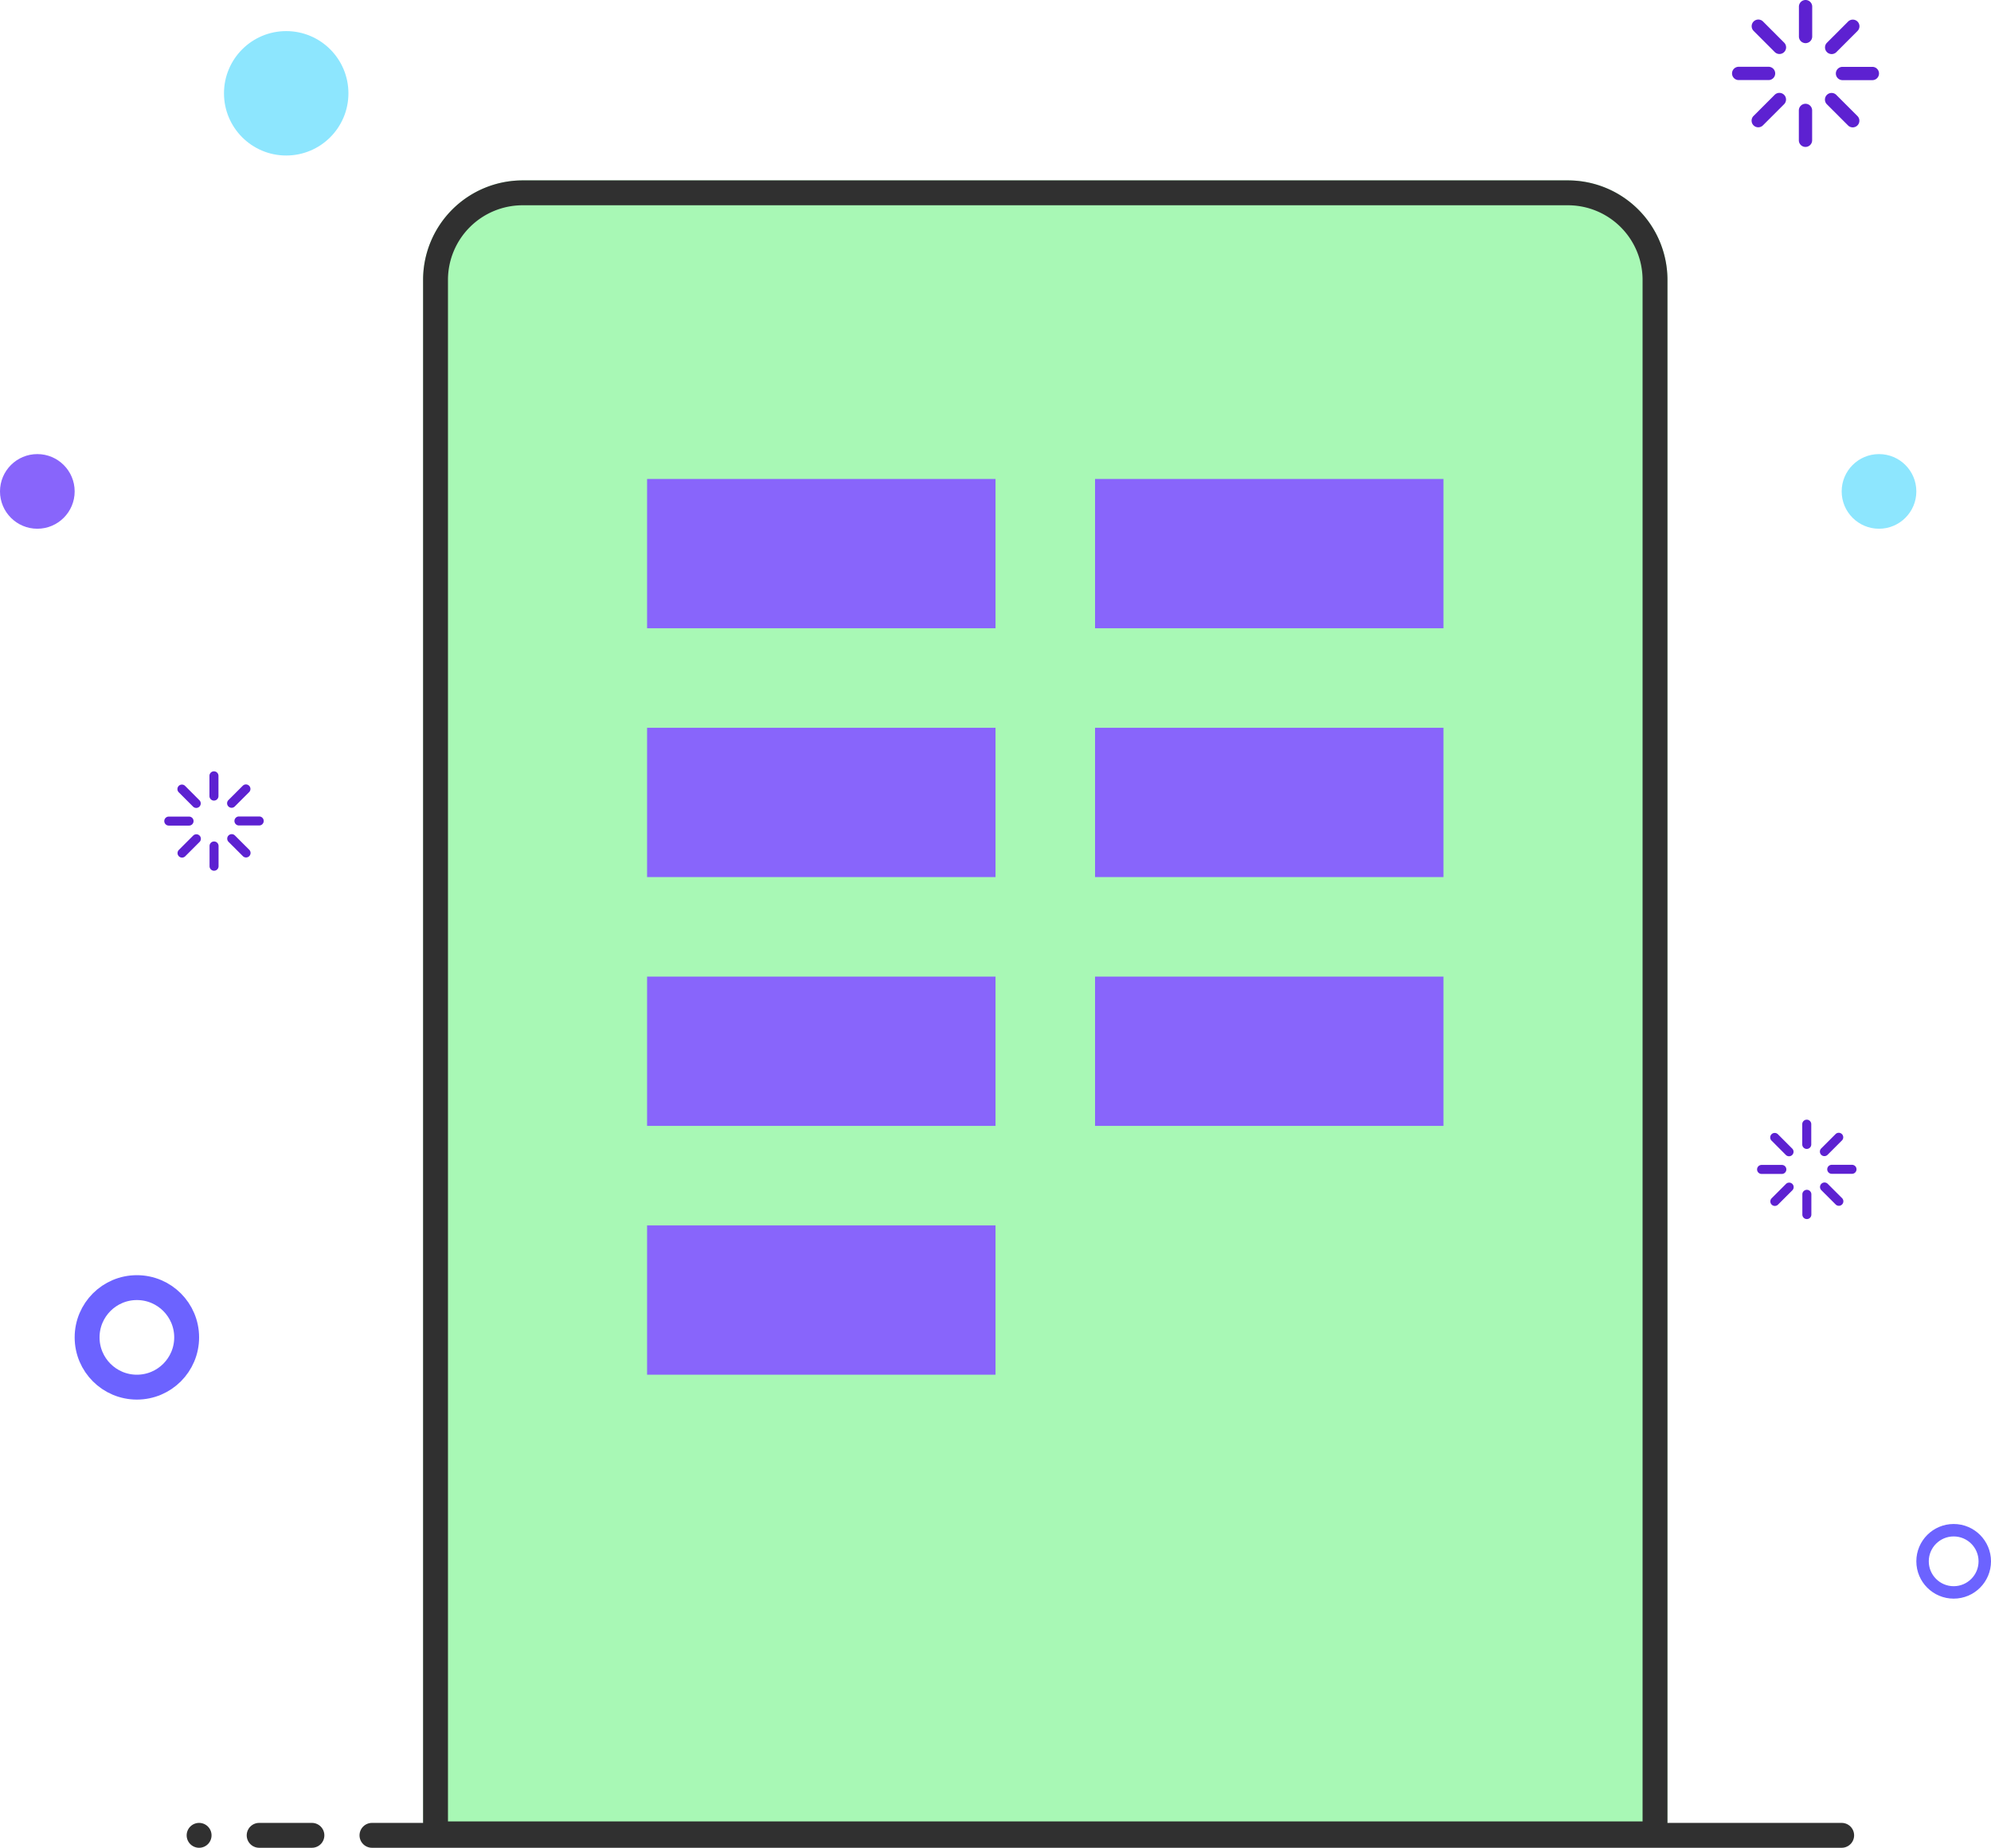
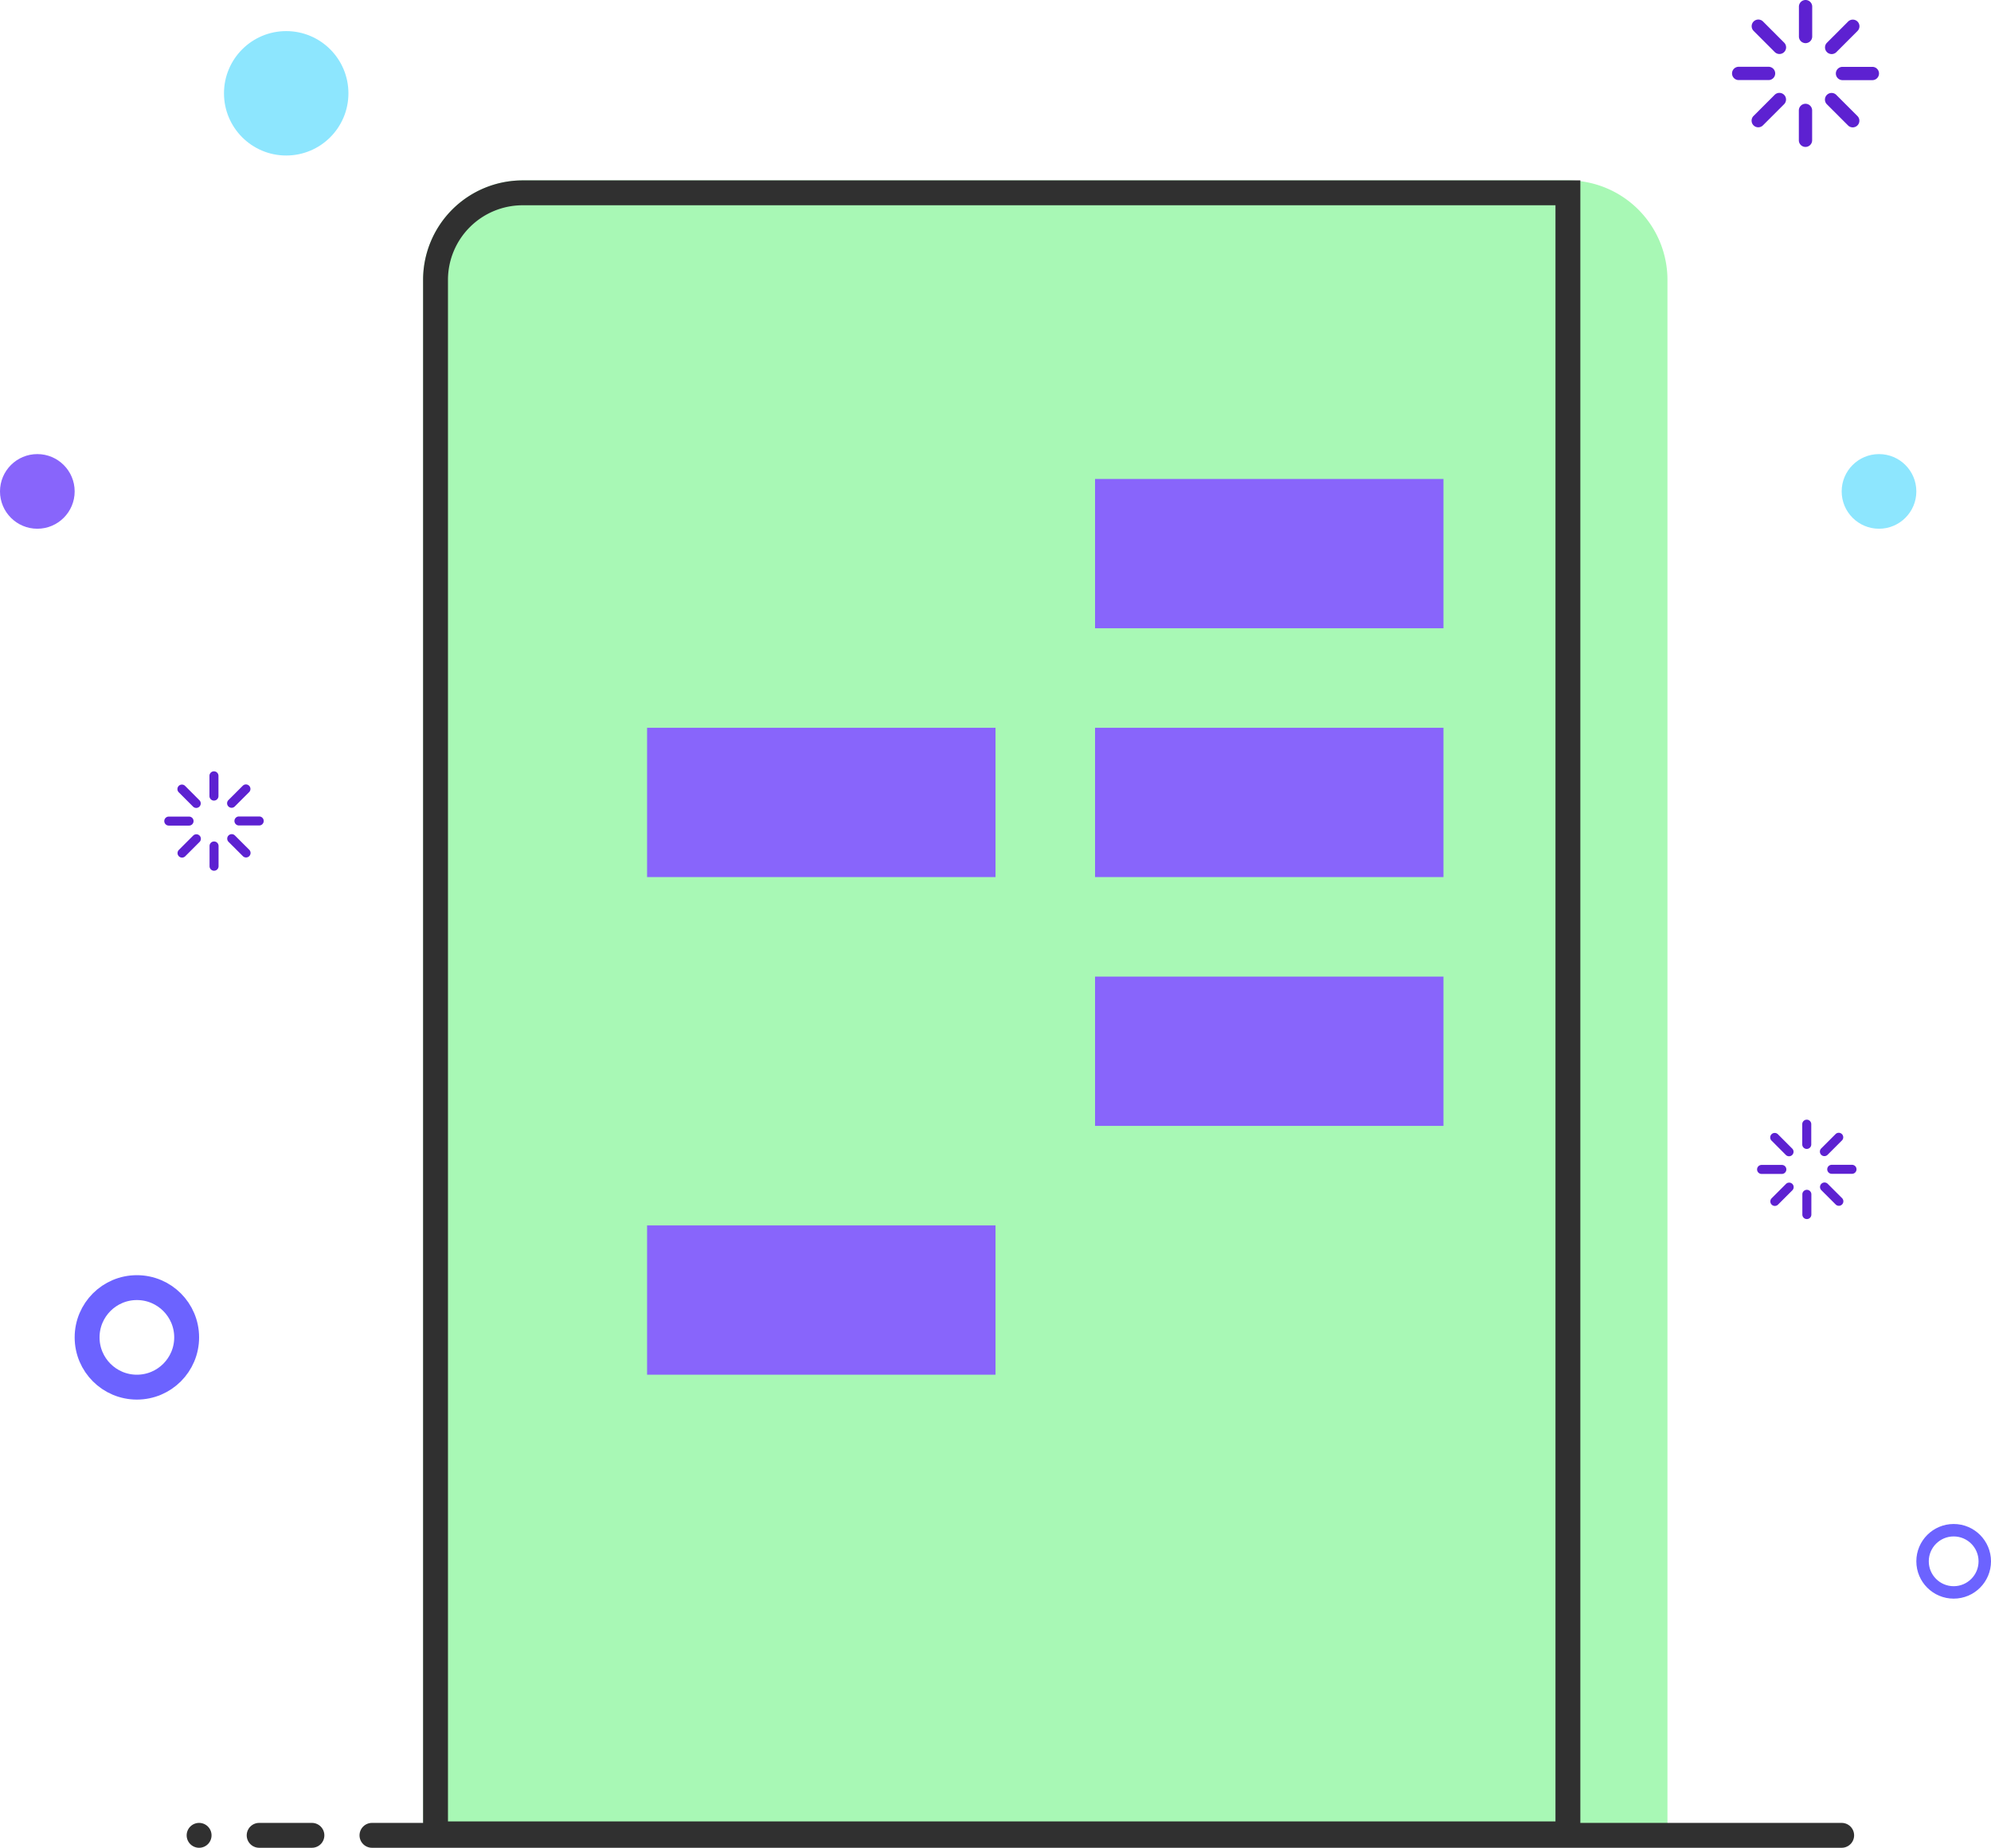
<svg xmlns="http://www.w3.org/2000/svg" width="80" height="74.263" viewBox="0 0 80 74.263">
  <g id="Group_424" data-name="Group 424" transform="translate(-953 -3258.75)">
    <g id="Group_422" data-name="Group 422" transform="translate(42 -2)">
      <path id="Path_866" data-name="Path 866" d="M314.759,109.437a.267.267,0,1,1,.534,0v1.2a.267.267,0,0,1-.534,0v-1.2Zm-1.82.975a.267.267,0,0,1,.378-.378l.849.85a.267.267,0,0,1-.378.378l-.849-.85Zm-.6,1.976a.267.267,0,0,1,0-.534h1.2a.267.267,0,0,1,0,.534Zm.975,1.82a.267.267,0,0,1-.378-.378l.849-.849a.267.267,0,0,1,.378.378l-.849.849Zm1.976.6a.267.267,0,0,1-.534,0v-1.2a.267.267,0,0,1,.534,0v1.2Zm1.82-.975a.267.267,0,0,1-.378.378l-.849-.849a.267.267,0,0,1,.378-.378l.849.849Zm.6-1.976a.267.267,0,0,1,0,.534h-1.2a.267.267,0,1,1,0-.534Zm-.975-1.82a.267.267,0,0,1,.378.378l-.849.85a.267.267,0,0,1-.378-.378Z" transform="translate(668.523 3151.58)" fill="#5d21d1" fill-rule="evenodd" />
      <circle id="Ellipse_288" data-name="Ellipse 288" cx="1.5" cy="1.5" r="1.5" transform="translate(985 3279)" fill="#8de6fe" />
      <g id="Ellipse_289" data-name="Ellipse 289" transform="translate(914 3312)" fill="none" stroke="#6c63ff" stroke-width="1">
        <circle cx="2.5" cy="2.5" r="2.5" stroke="none" />
        <circle cx="2.5" cy="2.5" r="2" fill="none" />
      </g>
      <g id="Ellipse_290" data-name="Ellipse 290" transform="translate(988 3322)" fill="none" stroke="#6c63ff" stroke-width="0.5">
        <circle cx="1.5" cy="1.5" r="1.5" stroke="none" />
        <circle cx="1.5" cy="1.5" r="1.25" fill="none" />
      </g>
      <circle id="Ellipse_291" data-name="Ellipse 291" cx="1.5" cy="1.5" r="1.5" transform="translate(911 3279)" fill="#8865fb" />
      <path id="Path_867" data-name="Path 867" d="M313.893,109.351a.181.181,0,1,1,.362,0v.814a.181.181,0,0,1-.362,0v-.814Zm-1.234.661a.181.181,0,0,1,.256-.256l.575.576a.181.181,0,0,1-.256.256l-.575-.576Zm-.4,1.339a.181.181,0,0,1,0-.362h.814a.181.181,0,0,1,0,.362Zm.661,1.233a.181.181,0,1,1-.256-.256l.575-.575a.181.181,0,0,1,.256.256l-.575.575Zm1.339.4a.181.181,0,0,1-.362,0v-.814a.181.181,0,0,1,.362,0v.814Zm1.233-.661a.181.181,0,0,1-.256.256l-.576-.575a.181.181,0,0,1,.256-.256l.576.575Zm.4-1.339a.181.181,0,0,1,0,.362h-.814a.181.181,0,1,1,0-.362Zm-.661-1.234a.181.181,0,0,1,.256.256l-.576.576a.181.181,0,0,1-.256-.256Z" transform="translate(605.523 3182.58)" fill="#5d21d1" fill-rule="evenodd" />
      <path id="Path_868" data-name="Path 868" d="M313.893,109.351a.181.181,0,1,1,.362,0v.814a.181.181,0,0,1-.362,0v-.814Zm-1.234.661a.181.181,0,0,1,.256-.256l.575.576a.181.181,0,0,1-.256.256l-.575-.576Zm-.4,1.339a.181.181,0,0,1,0-.362h.814a.181.181,0,0,1,0,.362Zm.661,1.233a.181.181,0,1,1-.256-.256l.575-.575a.181.181,0,0,1,.256.256l-.575.575Zm1.339.4a.181.181,0,0,1-.362,0v-.814a.181.181,0,0,1,.362,0v.814Zm1.233-.661a.181.181,0,0,1-.256.256l-.576-.575a.181.181,0,0,1,.256-.256l.576.575Zm.4-1.339a.181.181,0,0,1,0,.362h-.814a.181.181,0,1,1,0-.362Zm-.661-1.234a.181.181,0,0,1,.256.256l-.576.576a.181.181,0,0,1-.256-.256Z" transform="translate(669.523 3196.58)" fill="#5d21d1" fill-rule="evenodd" />
      <circle id="Ellipse_292" data-name="Ellipse 292" cx="2.5" cy="2.5" r="2.5" transform="translate(920 3262)" fill="#8de6fe" />
    </g>
    <g id="Group_421" data-name="Group 421" transform="translate(-69.5 348.138)">
      <g id="Document" transform="translate(1032.5 2917.862)">
        <g id="Rectangle_330" data-name="Rectangle 330" transform="translate(7 0)" fill="#a8f8b5" stroke="#303030" stroke-width="1">
          <path d="M4,0H46a4,4,0,0,1,4,4V66.954a0,0,0,0,1,0,0H0a0,0,0,0,1,0,0V4A4,4,0,0,1,4,0Z" stroke="none" />
-           <path d="M4,.5H46A3.5,3.5,0,0,1,49.5,4V65.954a.5.5,0,0,1-.5.5H1a.5.5,0,0,1-.5-.5V4A3.5,3.5,0,0,1,4,.5Z" fill="none" />
+           <path d="M4,.5H46V65.954a.5.5,0,0,1-.5.5H1a.5.5,0,0,1-.5-.5V4A3.5,3.5,0,0,1,4,.5Z" fill="none" />
        </g>
        <line id="Line_22" data-name="Line 22" x2="59.054" transform="translate(4.946 66.513)" fill="none" stroke="#303030" stroke-linecap="round" stroke-width="1" />
        <line id="Line_23" data-name="Line 23" x1="2.12" transform="translate(0.413 66.513)" fill="none" stroke="#303030" stroke-linecap="round" stroke-width="1" />
        <line id="Line_25" data-name="Line 25" transform="translate(-2 66.513)" fill="none" stroke="#303030" stroke-linecap="round" stroke-width="1" />
      </g>
-       <rect id="Rectangle_337" data-name="Rectangle 337" width="14" height="6" transform="translate(1048.5 2929.862)" fill="#8865fb" />
      <rect id="Rectangle_338" data-name="Rectangle 338" width="14" height="6" transform="translate(1066.5 2929.862)" fill="#8865fb" />
      <rect id="Rectangle_339" data-name="Rectangle 339" width="14" height="6" transform="translate(1048.5 2939.862)" fill="#8865fb" />
      <rect id="Rectangle_340" data-name="Rectangle 340" width="14" height="6" transform="translate(1066.5 2939.862)" fill="#8865fb" />
-       <rect id="Rectangle_341" data-name="Rectangle 341" width="14" height="6" transform="translate(1048.5 2949.862)" fill="#8865fb" />
      <rect id="Rectangle_342" data-name="Rectangle 342" width="14" height="6" transform="translate(1066.5 2949.862)" fill="#8865fb" />
      <rect id="Rectangle_343" data-name="Rectangle 343" width="14" height="6" transform="translate(1048.5 2959.862)" fill="#8865fb" />
    </g>
  </g>
</svg>